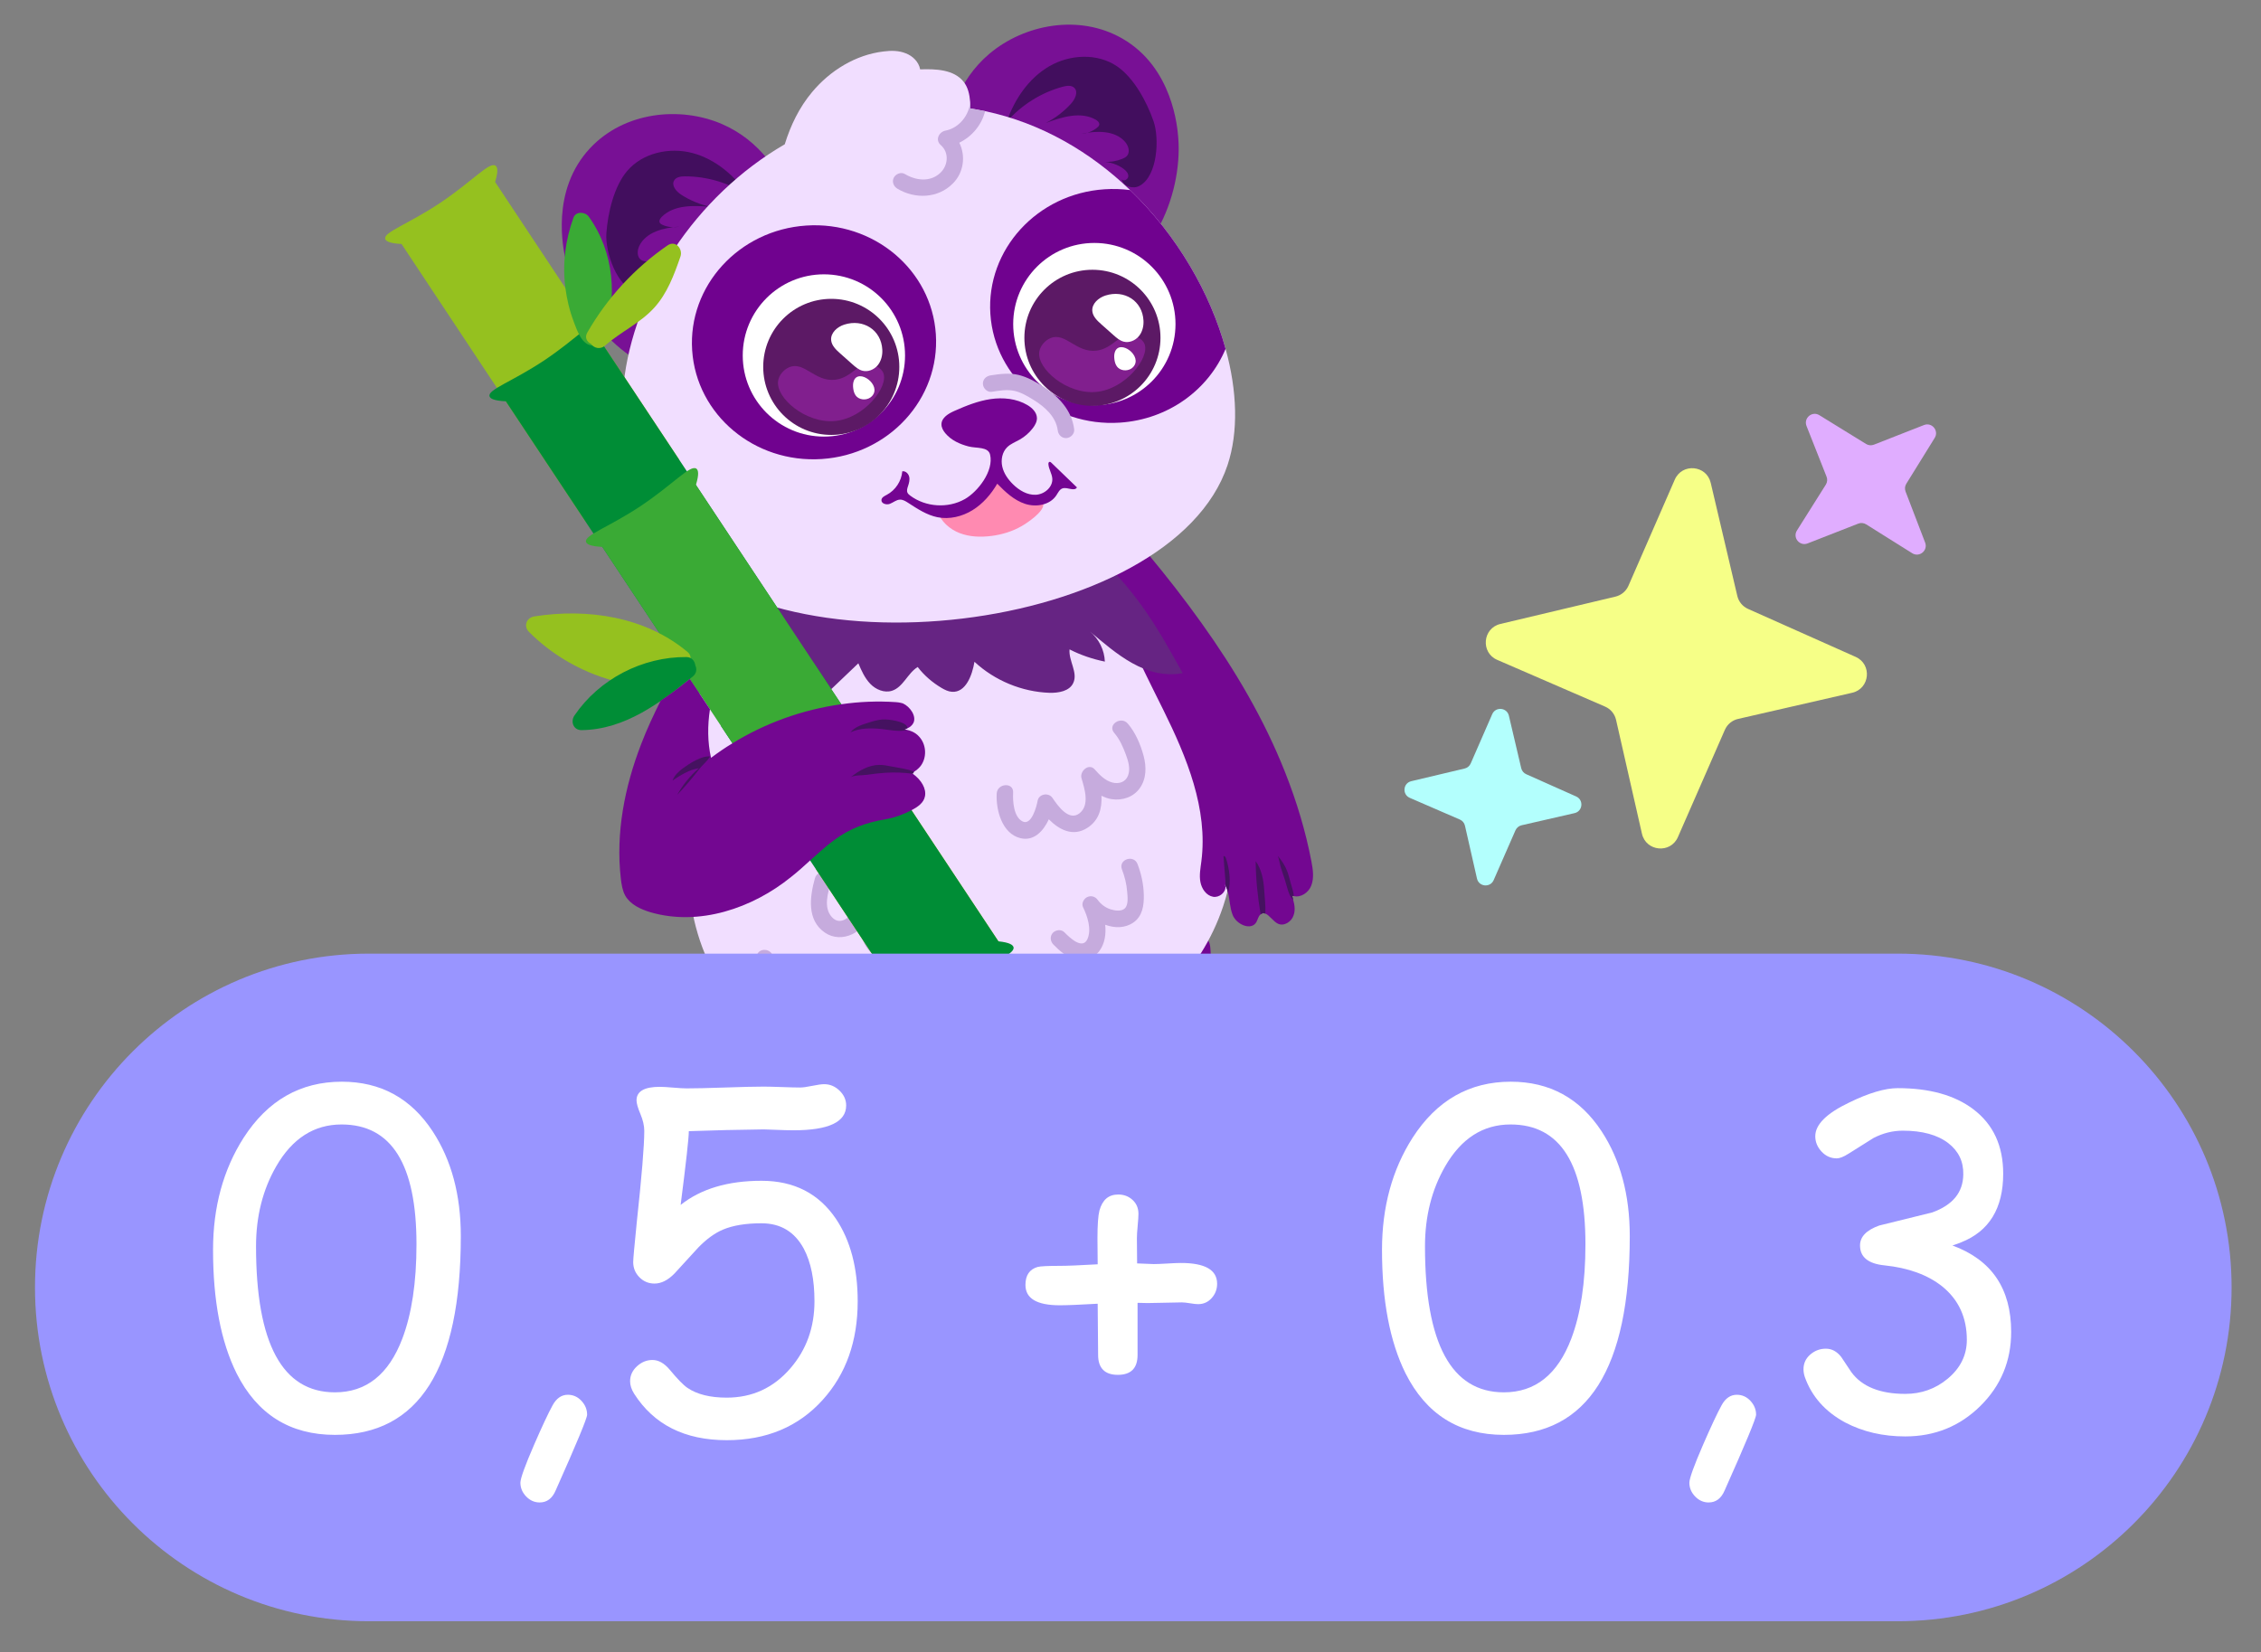
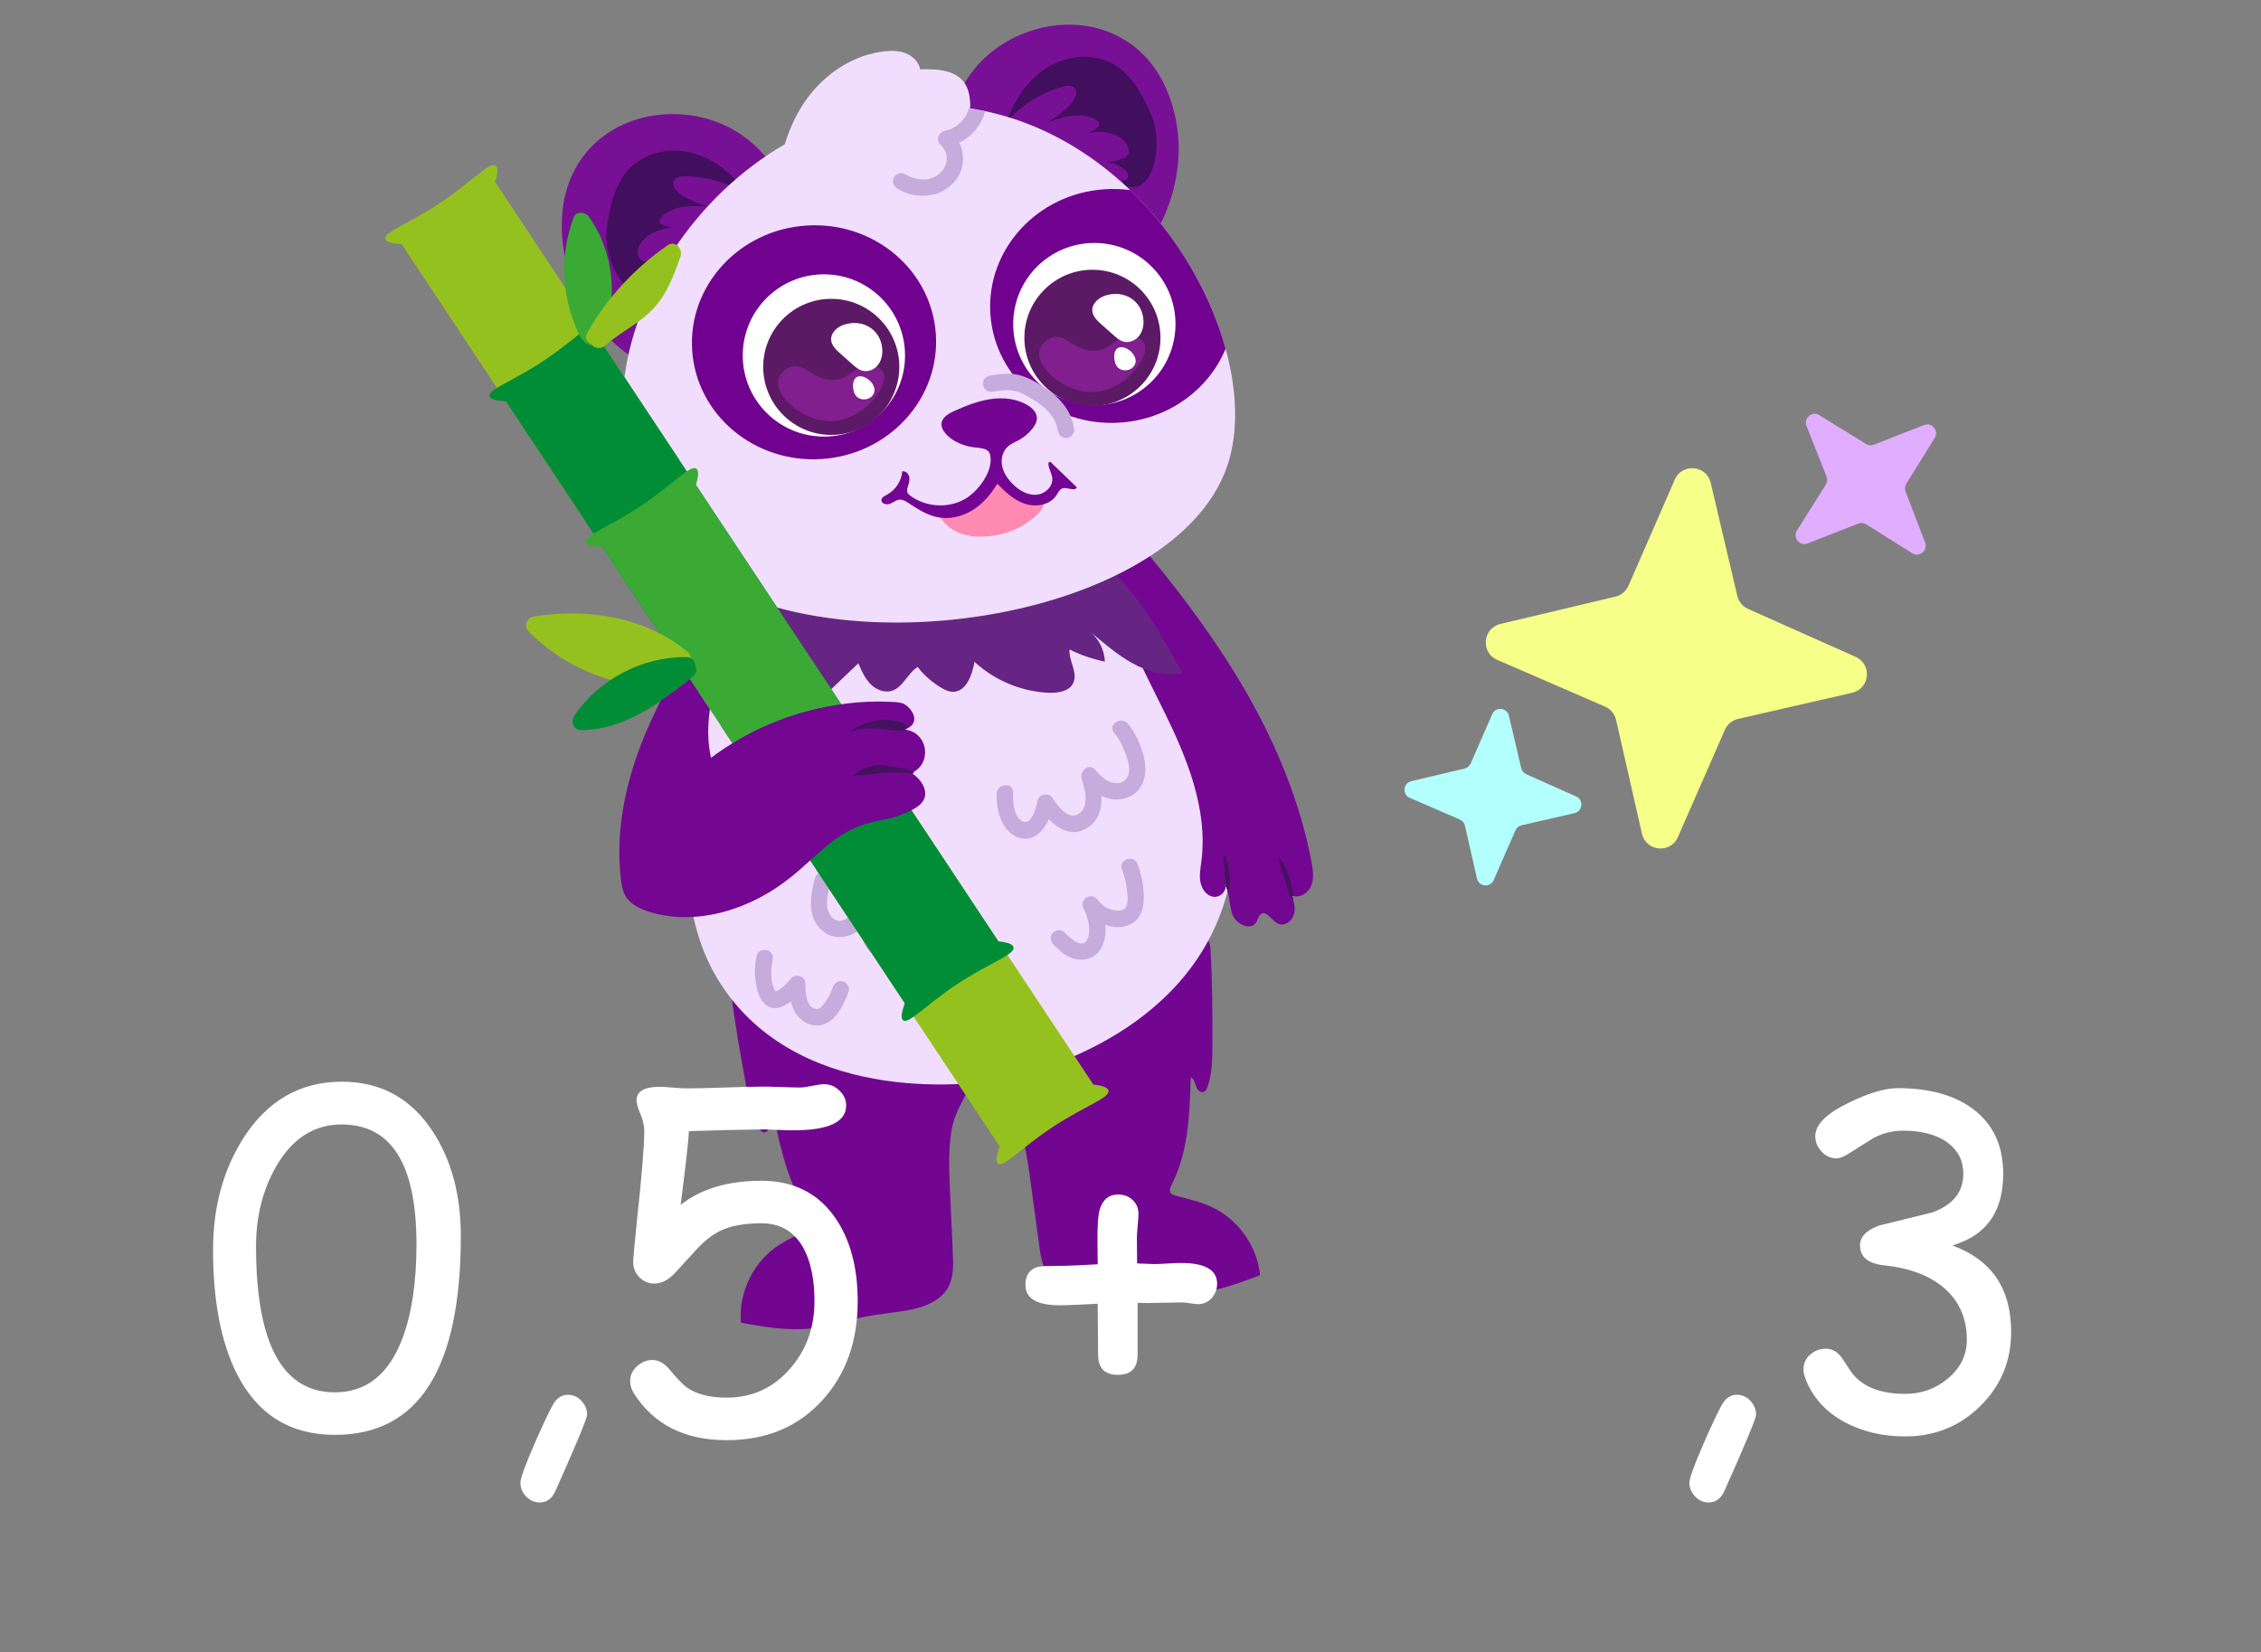
<svg xmlns="http://www.w3.org/2000/svg" version="1.1" id="Слой_1" x="0px" y="0px" viewBox="0 0 174.471 127.529" style="enable-background:new 0 0 174.471 127.529;" xml:space="preserve">
  <rect x="0" y="0" width="174.471" height="127.529" fill="#808080" stroke="none" />
  <style type="text/css">
	.st0{fill:#720691;}
	.st1{fill:#F1DEFF;}
	.st2{fill:#730791;}
	.st3{fill:#FF8AB1;}
	.st4{fill:#781095;}
	.st5{fill:#420E5E;}
	.st6{fill:#662483;}
	.st7{fill:#70028F;}
	.st8{fill:#FFFFFF;}
	.st9{fill:#5C1965;}
	.st10{fill:#811F8E;}
	.st11{fill:#740492;}
	.st12{fill:#C6ABDD;}
	.st13{fill:#F6FF87;}
	.st14{fill:#E0ADFF;}
	.st15{fill:#B3FFFD;}
	.st16{fill:#451260;}
	.st17{fill:#95C11F;}
	.st18{fill:#008D36;}
	.st19{fill:#3AAA35;}
	.st20{fill:#B2FFF1;}
	.st21{opacity:0.29;fill:#8CC63F;}
	.st22{opacity:0.29;fill:#ED1E79;}
	.st23{opacity:0.29;fill:#DA4500;}
	.st24{fill:#9995FF;}
	.st25{opacity:0.29;fill:#17FF87;}
	.st26{opacity:0.47;fill:none;stroke:#9995FF;stroke-linecap:round;stroke-linejoin:round;stroke-miterlimit:10;}
	.st27{fill:#662D91;}
	.st28{fill:none;stroke:#662D91;stroke-linecap:round;stroke-miterlimit:10;}
	.st29{fill:#1B1464;}
</style>
  <g>
    <path class="st0" d="M73.423,87.266c-0.258,1.544-0.187,3.122-0.115,4.686c0.073,1.591,0.146,3.181,0.219,4.772   c0.041,0.899,0.071,1.852-0.366,2.64c-0.632,1.141-2.034,1.585-3.321,1.8c-1.01,0.168-2.033,0.258-3.039,0.451   c-1.44,0.277-2.84,0.767-4.299,0.921c-1.778,0.188-3.567-0.129-5.327-0.446c-0.191-2.216,0.853-4.499,2.654-5.804   c0.81-0.587,1.742-0.977,2.644-1.409c0.148-0.071,0.309-0.158,0.361-0.313c0.067-0.199-0.074-0.402-0.201-0.568   c-1.72-2.25-2.35-5.122-2.936-7.893c-0.225,0.151-0.24,0.468-0.281,0.737c-0.04,0.269-0.211,0.587-0.48,0.554   c-0.172-0.021-0.289-0.181-0.376-0.33c-0.554-0.956-0.762-2.067-0.962-3.154c-0.44-2.394-0.88-4.791-1.165-7.208   c-0.029-0.242-0.054-0.496,0.034-0.724c0.137-0.354,0.526-0.56,0.905-0.59s0.753,0.085,1.114,0.202   c3.804,1.236,7.469,2.98,11.409,3.669c1.293,0.226,2.646,0.35,3.782,1.007c1.043,0.604,1.993,1.918,1.431,3.112   C74.471,84.735,73.682,85.71,73.423,87.266z" />
    <path class="st0" d="M78.591,86.759c0.53,1.473,0.743,3.038,0.953,4.589c0.213,1.578,0.427,3.156,0.64,4.734   c0.121,0.892,0.262,1.835,0.833,2.531c0.827,1.009,2.286,1.195,3.59,1.175c1.024-0.015,2.046-0.111,3.07-0.101   c1.466,0.014,2.932,0.245,4.394,0.135c1.783-0.134,3.486-0.767,5.16-1.394c-0.209-2.215-1.646-4.273-3.652-5.234   c-0.902-0.432-1.889-0.649-2.854-0.912c-0.158-0.043-0.332-0.1-0.411-0.243c-0.102-0.184,0.001-0.408,0.096-0.595   c1.288-2.522,1.394-5.461,1.473-8.292c0.249,0.109,0.32,0.418,0.408,0.675s0.313,0.54,0.572,0.459   c0.165-0.051,0.252-0.229,0.31-0.392c0.374-1.04,0.379-2.17,0.381-3.275c0.003-2.434,0.007-4.871-0.146-7.3   c-0.015-0.244-0.036-0.498-0.163-0.706c-0.198-0.324-0.618-0.457-0.996-0.418s-0.725,0.218-1.06,0.399   c-3.521,1.898-6.814,4.271-10.566,5.655c-1.231,0.454-2.541,0.818-3.54,1.669c-0.918,0.782-1.617,2.244-0.85,3.318   C77.106,84.457,78.057,85.274,78.591,86.759z" />
    <path class="st1" d="M56.408,77.062c6.786,8.661,20.039,6.414,20.756,6.278c1.095-0.199,13.654-2.732,17.22-13.387   c2.382-7.163-0.745-13.657-3.12-17.997c-0.216-0.381-0.418-0.737-0.606-1.081c-1.775-3.17-5.211-9.313-12.333-11.659   c-1.029-0.34-4.55-1.395-9.049-0.653c-1.437,0.235-6.416,1.224-10.441,5.298c-2.102,2.125-3.361,4.488-4.145,6.896   c-1.029,3.138-1.238,6.349-1.433,9.202C52.854,66.023,52.458,72.01,56.408,77.062z" />
    <path class="st4" d="M73.079,11.818c-0.132-2.582,0.845-5.621,3.261-7.663c2.691-2.274,6.921-3.102,10.263-1.181   c3.899,2.242,4.258,6.887,4.319,7.671c0.351,4.536-2.224,10.451-7.003,11.332C78.618,22.954,73.355,17.23,73.079,11.818z" />
    <path class="st5" d="M86.199,5.12c-1.52-1.038-3.644-0.929-5.235-0.003S78.28,7.67,77.678,9.41   c1.133-1.306,2.662-2.265,4.331-2.717c0.3-0.081,0.661-0.132,0.886,0.082c0.334,0.318,0.066,0.879-0.244,1.221   c-0.553,0.611-1.218,1.121-1.952,1.497c1.247-0.463,2.692-0.914,3.85-0.258c0.15,0.085,0.308,0.228,0.274,0.397   c-0.019,0.092-0.092,0.163-0.165,0.223c-0.342,0.277-0.772,0.443-1.212,0.467c1.175-0.234,2.579-0.28,3.367,0.622   c0.263,0.301,0.414,0.785,0.151,1.087c-0.096,0.11-0.232,0.176-0.368,0.231c-0.461,0.185-0.963,0.264-1.458,0.232   c0.556,0.016,1.105,0.204,1.554,0.531c0.194,0.141,0.384,0.341,0.373,0.581c-0.011,0.24-0.355,0.425-0.501,0.235   c0.1,0.557,0.867,0.77,1.366,0.504c1.399-0.745,1.545-3.66,1.085-4.984C88.505,7.881,87.506,6.012,86.199,5.12z" />
    <path class="st4" d="M61.052,15.948c-0.627-2.508-2.447-5.131-5.354-6.379c-3.237-1.39-7.524-0.949-10.161,1.863   c-3.076,3.281-2.065,7.829-1.894,8.597c0.987,4.442,5.175,9.348,10.003,8.797C59.002,28.215,62.366,21.205,61.052,15.948z" />
    <path class="st5" d="M48.399,13.191c1.195-1.4,3.272-1.853,5.051-1.376c1.778,0.476,3.261,1.759,4.298,3.28   c-1.436-0.963-3.163-1.487-4.892-1.485c-0.311,0-0.673,0.046-0.833,0.312c-0.239,0.395,0.167,0.865,0.555,1.114   c0.694,0.444,1.47,0.762,2.276,0.933c-1.325-0.119-2.838-0.175-3.783,0.761c-0.122,0.121-0.238,0.301-0.161,0.455   c0.042,0.084,0.131,0.133,0.217,0.172c0.403,0.178,0.862,0.225,1.292,0.133c-1.195,0.082-2.562,0.407-3.086,1.484   c-0.175,0.36-0.193,0.866,0.139,1.088c0.121,0.081,0.27,0.109,0.415,0.126c0.493,0.057,0.999,0.002,1.468-0.159   c-0.532,0.161-1.013,0.487-1.36,0.92c-0.15,0.187-0.281,0.43-0.208,0.658s0.455,0.317,0.545,0.095   c0.049,0.563-0.635,0.97-1.186,0.845c-1.545-0.351-2.451-3.126-2.355-4.525C46.898,16.461,47.372,14.395,48.399,13.191z" />
    <path class="st2" d="M89.769,54.792c1.807,3.652,3.458,7.645,2.934,11.692c-0.067,0.527-0.172,1.069-0.074,1.584   c0.098,0.529,0.451,1.053,0.98,1.146c0.464,0.084,0.985-0.332,0.954-0.789c-0.003-0.051-0.019-0.101-0.035-0.151   c0.014,0.025,0.028,0.036,0.042,0.061c0,0,0.001,0.013,0.002,0.025c0.088,0.173,0.15,0.347,0.188,0.535   c0.138,0.551,0.14,1.163,0.354,1.709c0.278,0.746,1.433,1.256,1.833,0.567c0.114-0.199,0.148-0.468,0.33-0.595   c0,0,0.011-0.026,0.024-0.027c0.122-0.084,0.223-0.091,0.342-0.035c0.3,0.108,0.6,0.597,0.968,0.777   c0.461,0.224,1.048-0.145,1.206-0.64c0.141-0.379,0.088-0.796-0.028-1.196c-0.02-0.113-0.052-0.213-0.085-0.326   c0.04,0.023,0.091,0.032,0.129,0.03c0.532,0.143,1.142-0.266,1.348-0.802c0.229-0.588,0.136-1.232,0.019-1.848   c-0.448-2.353-1.147-4.663-2.033-6.898c-1.621-4.11-3.885-7.935-6.452-11.524c-1.291-1.813-2.654-3.558-4.079-5.273   c-0.457-0.556-1.08-1.7-1.927-1.606c-0.999,0.117-1.106,1.385-1.057,2.133C85.933,47.415,87.961,51.128,89.769,54.792z" />
    <path class="st6" d="M56.236,48.884c-0.734,1.819-0.918,3.856-0.549,5.794c0.04,0.227,0.095,0.478,0.283,0.618   c0.335,0.258,0.816,0.01,1.169-0.242c0.742-0.533,1.457-1.089,2.17-1.671c-0.556,0.457-0.429,1.417,0.123,1.864   c0.564,0.447,1.379,0.432,2.035,0.146c0.657-0.272,1.184-0.778,1.7-1.271c1.019-0.971,2.038-1.943,3.068-2.928   c0.241,0.57,0.495,1.139,0.919,1.583c0.424,0.443,1.079,0.719,1.666,0.54c0.874-0.274,1.21-1.353,1.994-1.838   c0.502,0.655,1.136,1.199,1.852,1.623c0.238,0.137,0.502,0.273,0.796,0.292c1.062,0.07,1.559-1.274,1.733-2.318   c1.56,1.451,3.656,2.32,5.788,2.396c0.702,0.018,1.546-0.127,1.835-0.758c0.38-0.802-0.367-1.708-0.285-2.593   c0.857,0.44,1.782,0.749,2.724,0.942c-0.033-0.89-0.459-1.753-1.146-2.319c2.009,1.689,4.283,3.731,7.153,3.211   c-0.216-0.381-0.418-0.737-0.606-1.081c-1.775-3.17-5.211-9.313-12.333-11.659c-1.029-0.34-4.55-1.395-9.049-0.653   c-1.437,0.235-6.416,1.224-10.441,5.298c-2.102,2.125-3.361,4.488-4.145,6.896C55.332,50.255,55.863,49.609,56.236,48.884z" />
    <path class="st1" d="M50.568,41.143c8.698,11.593,39.857,7.747,44.161-5.261c0.839-2.539,0.747-5.692-0.156-8.957   c-1.173-4.279-3.722-8.748-7.366-12.254c-3.032-2.909-6.824-5.169-11.19-6.092c-0.374-0.077-0.748-0.142-1.134-0.206   c0.001-0.178-0.011-0.356-0.022-0.534c-0.049-0.557-0.161-1.098-0.508-1.533c-0.75-0.944-2.142-0.993-3.349-0.952   c-0.101-0.567-0.565-1.033-1.113-1.239c-0.537-0.219-1.135-0.218-1.716-0.142c-2.149,0.256-4.12,1.468-5.513,3.139   c-0.98,1.173-1.654,2.554-2.105,4.024c-6.921,4.009-11.684,11.379-12.437,18.524C47.921,31.508,47.358,36.883,50.568,41.143z" />
    <ellipse transform="matrix(0.998 -0.066 0.066 0.998 -1.6 4.178)" class="st7" cx="62.794" cy="26.437" rx="9.421" ry="9.028" />
    <path class="st7" d="M76.422,24.233c0.327,4.972,4.803,8.728,9.991,8.387c3.754-0.247,6.851-2.552,8.16-5.696   c-1.173-4.279-3.722-8.748-7.366-12.254c-0.643-0.085-1.306-0.105-1.978-0.061C80.04,14.951,76.095,19.261,76.422,24.233z" />
    <circle class="st8" cx="84.446" cy="25.013" r="6.262" />
    <circle class="st8" cx="63.576" cy="27.435" r="6.262" />
    <circle class="st9" cx="64.145" cy="28.316" r="5.251" />
    <path class="st10" d="M60.041,29.411c0.061-0.447,0.426-0.885,0.866-1.069c1.158-0.483,1.978,1.154,3.548,0.966   c1.312-0.158,1.772-1.425,2.846-1.161c0.048,0.012,0.686,0.177,0.867,0.655c0.399,1.052-1.468,3.488-3.748,3.693   C62.178,32.696,59.862,30.714,60.041,29.411z" />
    <path class="st8" d="M68.084,26.995c0.022,0.431-0.089,0.881-0.368,1.211c-0.279,0.33-0.741,0.517-1.159,0.409   c-0.303-0.078-0.549-0.293-0.783-0.5c-0.317-0.282-0.634-0.563-0.951-0.845c-0.313-0.278-0.649-0.598-0.688-1.015   c-0.053-0.564,0.473-1.029,1.013-1.201C66.601,24.587,68.007,25.456,68.084,26.995z" />
    <path class="st8" d="M67.28,30.581c-0.292,0.307-0.834,0.329-1.146,0.056c-0.033-0.029-0.064-0.061-0.091-0.097   c-0.124-0.161-0.178-0.364-0.204-0.565c-0.024-0.188-0.024-0.383,0.038-0.562C66.238,28.375,68.084,29.738,67.28,30.581z" />
    <circle class="st9" cx="84.298" cy="26.072" r="5.251" />
    <path class="st10" d="M80.194,27.166c0.061-0.447,0.426-0.885,0.866-1.069c1.158-0.483,1.978,1.154,3.548,0.966   c1.312-0.158,1.772-1.425,2.846-1.161c0.048,0.012,0.686,0.177,0.867,0.655c0.399,1.052-1.468,3.488-3.748,3.693   C82.332,30.451,80.015,28.469,80.194,27.166z" />
    <path class="st3" d="M76.509,41.364c-0.824,0.104-1.682,0.081-2.457-0.219c-0.775-0.299-1.458-0.905-1.715-1.695   c0.935,0.379,1.969-0.156,2.835-0.674c0.433-0.259,0.888-0.541,1.121-0.988c0.208-0.4,0.232-0.918,0.581-1.204   c-0.269,0.221,1.427,1.513,1.609,1.606c0.446,0.229,1.996,0.32,2.028,0.718c0.047,0.591-1.241,1.446-1.661,1.69   C78.137,41.011,77.326,41.261,76.509,41.364z" />
    <path class="st8" d="M88.238,24.75c0.022,0.431-0.089,0.881-0.368,1.211c-0.279,0.33-0.741,0.517-1.159,0.409   c-0.303-0.078-0.549-0.293-0.783-0.5c-0.317-0.282-0.634-0.563-0.951-0.845c-0.313-0.278-0.649-0.598-0.688-1.015   c-0.053-0.564,0.473-1.029,1.013-1.201C86.755,22.343,88.161,23.211,88.238,24.75z" />
    <path class="st1" d="M75.206,29.643c0.749-0.079,1.503-0.118,2.257-0.115c0.646,0.002,1.303,0.037,1.911,0.256   c0.642,0.231,1.199,0.657,1.671,1.148c0.85,0.885,1.455,2.003,1.73,3.198" />
    <path class="st8" d="M87.434,28.336c-0.292,0.307-0.834,0.329-1.146,0.056c-0.033-0.029-0.064-0.061-0.091-0.097   c-0.124-0.161-0.178-0.364-0.204-0.565c-0.024-0.188-0.024-0.383,0.038-0.562C86.392,26.13,88.238,27.493,87.434,28.336z" />
    <path class="st11" d="M72.943,33.434c-0.166-0.199-0.303-0.442-0.295-0.701c0.017-0.506,0.545-0.817,1.008-1.022   c0.895-0.396,1.813-0.766,2.781-0.908s2-0.04,2.842,0.459c0.371,0.22,0.724,0.564,0.736,0.995c0.008,0.291-0.144,0.563-0.322,0.794   c-0.275,0.359-0.624,0.661-1.017,0.883c-0.326,0.184-0.689,0.318-0.956,0.58c-0.384,0.377-0.499,0.973-0.38,1.498   c0.118,0.525,0.442,0.985,0.825,1.362c0.474,0.467,1.096,0.843,1.761,0.813c0.665-0.029,1.326-0.591,1.275-1.255   c-0.029-0.382-0.273-0.722-0.3-1.104c-0.005-0.073,0.013-0.165,0.084-0.181c0.054-0.012,0.103,0.029,0.143,0.067   c0.658,0.635,1.316,1.27,1.975,1.904c-0.198,0.342-0.741-0.048-1.115,0.077c-0.232,0.077-0.341,0.333-0.476,0.537   c-0.491,0.747-1.557,0.935-2.408,0.657c-0.85-0.278-1.528-0.915-2.151-1.557c-0.474,0.812-1.106,1.547-1.905,2.041   s-1.777,0.732-2.699,0.549c-0.837-0.167-1.568-0.657-2.285-1.121c-0.187-0.121-0.39-0.246-0.613-0.24   c-0.287,0.007-0.52,0.225-0.788,0.327c-0.268,0.102-0.678-0.024-0.646-0.309c0.022-0.195,0.234-0.296,0.407-0.387   c0.671-0.351,1.14-1.061,1.201-1.816c0.244-0.043,0.474,0.174,0.532,0.415c0.058,0.241-0.01,0.493-0.089,0.728   c-0.055,0.164-0.114,0.347-0.043,0.505c0.043,0.094,0.125,0.163,0.208,0.225c1.192,0.896,2.92,1.007,4.217,0.272   c1.005-0.57,2.254-2.172,1.95-3.435c-0.151-0.627-1.057-0.472-1.655-0.628C74.066,34.282,73.402,33.986,72.943,33.434z" />
    <path class="st12" d="M69.251,14.565c1.353,0.815,3.132,0.749,4.267-0.395c0.85-0.833,1.018-2.143,0.506-3.154   c0.987-0.485,1.731-1.375,1.992-2.437c-0.374-0.077-0.748-0.142-1.134-0.206c0.001-0.178-0.011-0.356-0.022-0.534   C74.813,8.875,74,9.884,72.969,10.079c-0.516,0.098-0.832,0.717-0.372,1.12c0.676,0.592,0.566,1.631-0.097,2.197   c-0.771,0.675-1.85,0.529-2.673,0.036c-0.305-0.184-0.714-0.004-0.86,0.286C68.809,14.034,68.96,14.393,69.251,14.565z" />
    <path class="st12" d="M76.91,61.252c0.041-0.807,1.31-0.9,1.268-0.083c-0.033,0.645,0.029,1.877,0.728,2.23   c0.69,0.348,1.085-1.159,1.16-1.587c0.096-0.545,0.848-0.67,1.149-0.228c0.39,0.574,1.258,1.839,2.087,1.185   c0.801-0.632,0.39-1.904,0.154-2.699c-0.162-0.547,0.566-1.2,1.019-0.687c0.368,0.417,0.79,0.857,1.344,1.008   c0.502,0.138,1.025-0.012,1.224-0.526c0.204-0.526,0.022-1.119-0.163-1.62c-0.224-0.608-0.48-1.19-0.906-1.685   c-0.534-0.62,0.525-1.325,1.053-0.712c0.59,0.686,0.992,1.63,1.222,2.499c0.221,0.836,0.222,1.751-0.296,2.482   c-0.492,0.695-1.341,0.974-2.168,0.851c-0.283-0.042-0.543-0.143-0.792-0.265c0.052,0.966-0.181,1.902-1.093,2.484   c-1.106,0.705-2.164,0.146-2.967-0.664c-0.422,0.909-1.153,1.712-2.196,1.454C77.317,64.338,76.846,62.514,76.91,61.252z" />
    <path class="st12" d="M62.882,67.79c0.218-0.783,1.465-0.534,1.245,0.257c-0.234,0.841-0.61,1.994,0.064,2.736   c0.784,0.864,1.729-0.378,2.12-1.001c0.291-0.464,1.245-0.458,1.203,0.242c-0.049,0.816-0.146,2.309,0.816,2.7   c0.838,0.341,1.097-1.842,1.098-2.311c0.002-0.666,1.069-0.994,1.235-0.251c0.111,0.498,0.646,1.997,1.391,1.192   c0.294-0.318,0.254-0.881,0.241-1.278c-0.021-0.637-0.094-1.276-0.226-1.9c-0.071-0.338,0.04-0.683,0.392-0.809   c0.291-0.105,0.738,0.056,0.809,0.392c0.297,1.408,0.837,3.878-0.699,4.791c-0.64,0.38-1.455,0.338-2.054-0.096   c-0.058-0.042-0.1-0.098-0.153-0.145c-0.332,0.984-0.945,1.835-2.008,1.723c-1.248-0.131-1.802-1.187-2.011-2.311   c-0.174,0.145-0.361,0.277-0.574,0.379c-0.693,0.332-1.479,0.319-2.12-0.12C62.243,71.013,62.487,69.211,62.882,67.79z" />
    <path class="st12" d="M81.233,72.009c0.214-0.244,0.655-0.305,0.897-0.059c0.362,0.367,1.391,1.391,1.779,0.537   c0.344-0.757,0.002-1.781-0.338-2.475c-0.137-0.28,0.062-0.649,0.318-0.772c0.289-0.139,0.619-0.055,0.809,0.207   c0.247,0.342,0.594,0.604,0.997,0.734c0.315,0.101,0.843,0.189,1.107-0.074c0.292-0.291,0.204-0.924,0.176-1.288   c-0.046-0.594-0.187-1.161-0.402-1.716c-0.296-0.765,0.906-1.179,1.201-0.418c0.294,0.759,0.468,1.577,0.486,2.392   c0.018,0.786-0.099,1.63-0.793,2.116c-0.655,0.459-1.456,0.448-2.186,0.181c0.074,0.726-0.029,1.457-0.453,2.028   c-0.414,0.557-1.132,0.764-1.798,0.632c-0.709-0.141-1.252-0.629-1.743-1.128C81.051,72.662,80.995,72.281,81.233,72.009z" />
    <path class="st12" d="M58.379,73.799c0.173-0.798,1.419-0.546,1.245,0.257c-0.16,0.741-0.192,1.717,0.184,2.408   c0.041,0.075-0.03,0.069,0.072,0.05c0.079-0.015,0.214-0.099,0.3-0.159c0.326-0.23,0.604-0.535,0.858-0.84   c0.346-0.414,1.097-0.173,1.112,0.377c0.017,0.632,0.003,1.849,0.835,1.985c0.276,0.045,0.493-0.254,0.682-0.509   c0.25-0.339,0.452-0.738,0.582-1.138c0.107-0.326,0.387-0.569,0.751-0.494c0.307,0.063,0.602,0.423,0.494,0.751   c-0.38,1.16-1.225,2.845-2.688,2.648c-0.616-0.083-1.198-0.52-1.492-1.06c-0.136-0.25-0.22-0.514-0.283-0.782   c-0.652,0.496-1.433,0.789-2.067,0.148C58.53,77,58.39,76.29,58.303,75.7C58.21,75.071,58.245,74.419,58.379,73.799z" />
    <path class="st12" d="M71.587,77.649c0.147,0.51,0.596,0.988,1.175,0.791c0.541-0.185,0.63-0.93,0.703-1.411   c0.111-0.721,1.202-0.616,1.257,0.087c0.066,0.853,0.842,1.549,1.701,1.229c1.022-0.381,0.778-1.891,0.565-2.704   c-0.087-0.332,0.05-0.691,0.392-0.809c0.305-0.106,0.722,0.058,0.809,0.392c0.411,1.566,0.431,3.758-1.435,4.353   c-0.996,0.317-1.959-0.036-2.587-0.73c-0.275,0.416-0.664,0.738-1.223,0.856c-1.158,0.244-2.239-0.528-2.558-1.634   C70.16,77.282,71.36,76.862,71.587,77.649z" />
    <path class="st12" d="M76.44,28.972c0.709-0.11,1.444-0.207,2.152-0.036c0.681,0.164,1.312,0.519,1.897,0.895   c1.201,0.771,2.218,1.832,2.4,3.305c0.042,0.341-0.264,0.654-0.592,0.676c-0.36,0.024-0.634-0.25-0.676-0.592   c-0.13-1.054-1.007-1.828-1.861-2.353c-0.456-0.28-0.943-0.578-1.47-0.696c-0.581-0.129-1.186-0.021-1.766,0.069   c-0.34,0.053-0.655-0.271-0.676-0.592C75.823,29.279,76.099,29.025,76.44,28.972z" />
    <path class="st16" d="M98.598,66.058c0.104,0.222,0.156,0.627,0.221,0.839c0.098,0.325,0.208,0.649,0.319,0.973   c0.142,0.424,0.302,1.305,0.652,1.588c-0.02-0.113-0.052-0.213-0.085-0.326c0.04,0.023,0.091,0.032,0.129,0.03   c-0.009-0.331-0.162-0.715-0.23-0.978c-0.083-0.3-0.155-0.614-0.264-0.913C99.171,66.823,98.915,66.42,98.598,66.058z" />
-     <path class="st16" d="M97.278,70.578c0,0,0.011-0.026,0.024-0.027c0.122-0.084,0.223-0.091,0.342-0.035   c0.022-0.638-0.061-1.321-0.101-1.929c-0.049-0.748-0.214-1.514-0.649-2.123C96.907,67.851,97.048,69.217,97.278,70.578z" />
    <path class="st16" d="M94.555,67.916c0.008,0.127,0.005,0.267,0.015,0.419c0,0,0.001,0.013,0.002,0.025   c0.088,0.173,0.15,0.347,0.188,0.535c0.265-0.807,0.091-1.917-0.162-2.664c-0.031-0.087-0.115-0.196-0.188-0.153   C94.462,66.7,94.502,67.308,94.555,67.916z" />
    <g>
      <path class="st17" d="M30.984,18.83l14.198,21.427l7.222-4.785L38.206,14.044c0.264-0.862,0.173-1.146,0.038-1.252    c-0.472-0.342-1.755,1.18-4.307,2.887c-2.479,1.643-4.343,2.239-4.212,2.758C29.77,18.603,30.019,18.782,30.984,18.83z" />
      <path class="st17" d="M77.148,88.496L62.95,67.07l7.222-4.785L84.37,83.711c0.897,0.093,1.123,0.287,1.168,0.454    c0.131,0.568-1.77,1.157-4.337,2.841c-2.479,1.643-3.755,3.126-4.182,2.804C76.884,89.703,76.817,89.403,77.148,88.496z" />
      <path class="st18" d="M69.82,77.436L55.621,56.01l7.222-4.785l14.198,21.427c0.897,0.093,1.123,0.287,1.168,0.454    c0.131,0.568-1.77,1.157-4.337,2.841c-2.479,1.643-3.755,3.126-4.182,2.804C69.555,78.643,69.488,78.344,69.82,77.436z" />
      <path class="st18" d="M39.031,30.974L53.229,52.4l7.222-4.785L46.253,26.188c0.264-0.862,0.173-1.146,0.038-1.252    c-0.472-0.342-1.755,1.18-4.307,2.887c-2.479,1.643-4.343,2.239-4.212,2.758C37.817,30.747,38.066,30.926,39.031,30.974z" />
      <path class="st19" d="M61.654,65.113l-0.976-1.474L47.455,43.686l-0.976-1.474c-0.965-0.048-1.214-0.227-1.259-0.393    c-0.131-0.519,1.732-1.115,4.212-2.758c2.551-1.707,3.835-3.228,4.307-2.887c0.136,0.106,0.226,0.39-0.038,1.252l0.976,1.474    l13.222,19.953l0.976,1.474c0.897,0.093,1.123,0.287,1.168,0.454c0.131,0.568-1.77,1.157-4.337,2.841    c-2.479,1.643-3.755,3.126-4.182,2.804C61.389,66.319,61.322,66.02,61.654,65.113z" />
      <path class="st17" d="M41.227,47.576c4.098-0.646,8.583,0.015,11.834,2.749c0.219,0.184,0.261,0.415,0.209,0.626    c0.036,0.045,0.084,0.072,0.116,0.122c0.2,0.316,0.118,0.732-0.192,0.945c-1.913,1.321-4.427,1.003-6.518,0.324    c-2.204-0.715-4.219-1.931-5.859-3.572C40.375,48.329,40.632,47.669,41.227,47.576z" />
      <path class="st18" d="M44.328,55.223c1.906-2.809,5.249-4.542,8.64-4.51c0.417,0.004,0.648,0.318,0.686,0.643    c0.129,0.267,0.107,0.614-0.199,0.861c-2.489,2.011-5.225,4.095-8.574,4.135C44.249,56.36,44.003,55.701,44.328,55.223z" />
      <path class="st19" d="M44.266,24.807c-0.321-0.843-0.528-1.73-0.642-2.624c-0.232-1.821,0.003-3.663,0.628-5.384    c0.187-0.516,0.908-0.456,1.181-0.076c1.959,2.728,2.26,6.329,1.12,9.443c-0.034,0.092-0.094,0.165-0.168,0.224    c-0.083,0.118-0.197,0.213-0.334,0.247C44.973,26.908,44.565,25.593,44.266,24.807z" />
      <path class="st17" d="M45.316,25.672c1.54-2.682,3.652-4.984,6.202-6.736c0.61-0.419,1.195,0.278,0.989,0.869    c-0.49,1.406-1.016,2.847-2.039,3.964c-1.085,1.186-2.575,1.841-3.765,2.895c-0.387,0.343-0.879,0.201-1.09-0.118    C45.301,26.4,45.094,26.058,45.316,25.672z" />
    </g>
    <g>
      <path class="st2" d="M71.374,61.465c-0.096,0.491-0.532,0.805-1.037,1.064c-0.15,0.082-0.314,0.15-0.478,0.232    c-0.341,0.15-0.641,0.259-0.9,0.327c-0.273,0.082-0.491,0.109-0.587,0.136c-1.501,0.246-2.797,0.709-3.997,1.61    c-0.655,0.477-1.255,1.037-1.869,1.583c-0.464,0.423-0.941,0.86-1.446,1.255c-3.002,2.442-7.122,3.82-10.846,2.742    c-0.778-0.232-1.569-0.6-1.965-1.282c-0.218-0.396-0.287-0.86-0.341-1.31c-0.409-3.506,0.287-7.081,1.569-10.396    c0.437-1.146,0.955-2.251,1.501-3.343c0.778-0.518,1.528-1.092,2.251-1.678l1.555,2.333c-0.191,1.255-0.191,2.524,0.082,3.752    c0.532-0.396,1.078-0.778,1.651-1.119c2.538-1.569,5.43-2.606,8.391-3.015c0.014,0,0.014,0,0.014,0    c1.392-0.205,2.81-0.259,4.216-0.164c0.273,0.014,0.532,0.096,0.532,0.096c0.546,0.246,1.064,0.969,0.819,1.501    c-0.109,0.218-0.3,0.355-0.477,0.423c-0.096,0.055-0.191,0.068-0.246,0.082c0.041,0,0.109,0.014,0.177,0.027    c0.259,0.055,0.669,0.177,0.982,0.532c0.532,0.573,0.6,1.473,0.218,2.115c-0.177,0.3-0.423,0.478-0.6,0.587    c-0.068,0.055-0.136,0.082-0.191,0.109c0.027,0.027,0.055,0.027,0.082,0.055C71.101,60.196,71.497,60.878,71.374,61.465z" />
      <path class="st16" d="M65.629,56.52c0.729-0.341,1.57-0.333,2.378-0.258c0.243,0.022,1.598,0.277,1.94,0.063    c-0.078-0.02-0.142-0.029-0.18-0.026c0.05-0.016,0.151-0.035,0.249-0.093c0.012-0.014,0.01-0.039,0.009-0.052    c-0.122-0.502-1.533-0.651-1.914-0.626c-0.406,0.027-0.805,0.155-1.204,0.283C66.433,55.958,65.935,56.131,65.629,56.52z" />
      <path class="st16" d="M70.438,59.72c-0.707-0.094-1.409-0.124-2.132-0.076c-0.469,0.031-0.937,0.087-1.404,0.156    c-0.29,0.045-1.069,0.019-1.285,0.212c0.641-0.526,1.414-0.972,2.241-0.975c0.305-0.007,0.615,0.061,0.925,0.118    c0.517,0.106,1.209,0.175,1.759,0.407L70.438,59.72z" />
-       <path class="st16" d="M53.963,59.351c-0.533,0.696-1.103,1.363-1.707,1.998c0.432-0.779,1.004-1.48,1.68-2.06    c-0.748,0.112-1.407,0.536-2.039,0.951c0.145-0.393,0.464-0.696,0.802-0.944c0.505-0.371,1.443-0.975,2.087-0.915    C54.619,58.72,54.199,59.042,53.963,59.351z" />
    </g>
  </g>
  <g>
    <path class="st13" d="M115.779,48.157c2.959-0.703,5.917-1.405,8.876-2.108c0.449-0.107,0.821-0.418,1.006-0.841   c1.192-2.731,2.383-5.461,3.575-8.192c0.564-1.293,2.45-1.122,2.773,0.251l2.051,8.726c0.105,0.446,0.412,0.818,0.831,1.004   c2.767,1.234,5.534,2.468,8.301,3.702c1.287,0.574,1.104,2.455-0.27,2.77c-2.935,0.673-5.871,1.346-8.806,2.019   c-0.453,0.104-0.83,0.416-1.016,0.842l-3.624,8.278c-0.568,1.297-2.461,1.117-2.775-0.263c-0.666-2.929-1.332-5.858-1.998-8.788   c-0.104-0.456-0.418-0.835-0.847-1.021c-2.774-1.202-5.547-2.404-8.321-3.606C114.239,50.37,114.406,48.483,115.779,48.157z" />
    <path class="st14" d="M140.391,32.044c1.202,0.741,2.403,1.481,3.605,2.222c0.182,0.112,0.407,0.132,0.606,0.054   c1.287-0.505,2.575-1.01,3.862-1.515c0.61-0.239,1.173,0.436,0.828,0.993l-2.191,3.537c-0.112,0.181-0.133,0.404-0.057,0.602   c0.503,1.313,1.006,2.626,1.51,3.94c0.234,0.611-0.444,1.168-0.998,0.821c-1.184-0.743-2.369-1.485-3.553-2.228   c-0.183-0.115-0.409-0.136-0.61-0.057l-3.907,1.528c-0.612,0.239-1.174-0.441-0.824-0.997c0.743-1.18,1.486-2.36,2.229-3.54   c0.116-0.184,0.137-0.411,0.057-0.613c-0.516-1.305-1.032-2.61-1.548-3.915C139.16,32.265,139.834,31.7,140.391,32.044z" />
    <path class="st15" d="M108.901,60.293c1.373-0.326,2.747-0.652,4.12-0.978c0.208-0.049,0.381-0.194,0.467-0.39   c0.553-1.268,1.106-2.535,1.659-3.803c0.262-0.6,1.137-0.521,1.287,0.117l0.952,4.05c0.049,0.207,0.191,0.38,0.386,0.466   c1.284,0.573,2.569,1.145,3.853,1.718c0.597,0.266,0.512,1.14-0.125,1.286c-1.362,0.312-2.725,0.625-4.087,0.937   c-0.21,0.048-0.385,0.193-0.472,0.391l-1.682,3.843c-0.264,0.602-1.142,0.519-1.288-0.122c-0.309-1.36-0.618-2.719-0.927-4.079   c-0.048-0.212-0.194-0.388-0.393-0.474c-1.287-0.558-2.575-1.116-3.862-1.674C108.187,61.32,108.264,60.444,108.901,60.293z" />
  </g>
-   <path class="st24" d="M146.439,73.602H28.464C14.235,73.602,2.7,85.137,2.7,99.365v0c0,14.229,11.535,25.763,25.763,25.763h117.976  c14.229,0,25.763-11.535,25.763-25.763v0C172.202,85.137,160.668,73.602,146.439,73.602z" />
  <g>
    <path class="st8" d="M25.845,110.745c-3.466,0-5.997-1.584-7.592-4.754c-1.208-2.439-1.813-5.615-1.813-9.525   c0-3.306,0.787-6.19,2.36-8.653c1.858-2.884,4.383-4.326,7.576-4.326c2.998,0,5.335,1.277,7.011,3.831   c1.448,2.212,2.172,4.908,2.172,8.088c0,5.107-0.81,8.94-2.428,11.5C31.51,109.465,29.082,110.745,25.845,110.745z M26.358,86.788   c-2.121,0-3.802,1.077-5.045,3.232c-1.037,1.801-1.556,3.859-1.556,6.173c0,3.75,0.507,6.566,1.522,8.447   c1.015,1.881,2.537,2.822,4.566,2.822c2.417,0,4.149-1.379,5.198-4.138c0.729-1.916,1.095-4.344,1.095-7.285   c0-3.089-0.482-5.404-1.445-6.943S28.284,86.788,26.358,86.788z" />
    <path class="st8" d="M41.645,115.961c-0.399,0-0.747-0.154-1.043-0.461c-0.297-0.308-0.445-0.662-0.445-1.061   c0-0.331,0.354-1.311,1.061-2.941c0.615-1.414,1.088-2.422,1.419-3.027c0.296-0.547,0.69-0.821,1.18-0.821   c0.41,0,0.761,0.157,1.052,0.47c0.291,0.313,0.436,0.67,0.436,1.069c0,0.273-0.81,2.223-2.428,5.848   C42.614,115.653,42.204,115.961,41.645,115.961z" />
    <path class="st8" d="M56.078,111.155c-3.238,0-5.621-1.197-7.148-3.591c-0.205-0.331-0.308-0.65-0.308-0.958   c0-0.445,0.176-0.83,0.53-1.154c0.354-0.325,0.752-0.487,1.197-0.487c0.467,0,0.912,0.25,1.333,0.752   c0.604,0.729,1.061,1.197,1.368,1.402c0.741,0.502,1.75,0.752,3.027,0.752c1.972,0,3.608-0.752,4.908-2.257   c1.243-1.436,1.864-3.163,1.864-5.181c0-1.665-0.273-3.015-0.821-4.053c-0.707-1.311-1.795-1.966-3.266-1.966   c-1.22,0-2.217,0.165-2.992,0.496c-0.616,0.263-1.237,0.713-1.864,1.351l-1.864,2.035c-0.502,0.513-1.015,0.77-1.539,0.77   c-0.456,0-0.844-0.162-1.163-0.487c-0.319-0.325-0.479-0.715-0.479-1.171c0-0.228,0.091-1.242,0.273-3.044   c0.388-3.591,0.582-5.951,0.582-7.079c0-0.399-0.1-0.835-0.299-1.308c-0.2-0.473-0.299-0.824-0.299-1.052   c0-0.695,0.599-1.043,1.796-1.043c0.228,0,0.573,0.021,1.034,0.06c0.462,0.04,0.807,0.06,1.035,0.06   c0.661,0,1.653-0.023,2.976-0.068c1.322-0.045,2.314-0.069,2.975-0.069c0.308,0,0.775,0.012,1.402,0.034   c0.627,0.023,1.095,0.035,1.402,0.035c0.216,0,0.53-0.043,0.94-0.128c0.411-0.085,0.718-0.128,0.923-0.128   c0.445,0,0.838,0.166,1.18,0.496c0.342,0.331,0.513,0.712,0.513,1.146c0,1.277-1.351,1.916-4.053,1.916   c-0.354,0-0.798-0.011-1.333-0.034c-0.536-0.023-0.861-0.034-0.975-0.034l-2.89,0.051l-2.89,0.085c0,0.513-0.211,2.411-0.632,5.694   c1.562-1.243,3.642-1.864,6.241-1.864c2.508,0,4.423,0.981,5.746,2.941c1.117,1.665,1.676,3.785,1.676,6.361   c0,3.078-0.9,5.615-2.702,7.609C61.613,110.118,59.144,111.155,56.078,111.155z" />
    <path class="st8" d="M93.92,99.083c0,0.422-0.14,0.79-0.419,1.103c-0.279,0.314-0.63,0.47-1.051,0.47   c-0.137,0-0.342-0.022-0.616-0.068c-0.274-0.045-0.485-0.068-0.633-0.068l-1.71,0.034c-0.695,0.023-1.266,0.023-1.71,0v4.019   c0,1.026-0.507,1.539-1.522,1.539c-0.502,0-0.881-0.128-1.137-0.385s-0.385-0.641-0.385-1.154l-0.017-1.966l-0.017-1.984   c-1.379,0.08-2.354,0.12-2.924,0.12c-1.767,0-2.65-0.524-2.65-1.573c0-0.741,0.313-1.203,0.94-1.385   c0.216-0.057,0.787-0.085,1.71-0.085c0.57,0,1.545-0.04,2.924-0.12l-0.017-2c0-1.037,0.051-1.755,0.154-2.155   c0.114-0.41,0.291-0.718,0.53-0.923c0.239-0.205,0.547-0.308,0.923-0.308c0.433,0,0.801,0.14,1.103,0.419   c0.302,0.279,0.453,0.636,0.453,1.069c0,0.194-0.02,0.501-0.06,0.923s-0.06,0.741-0.06,0.958l0.017,1.949l1.282,0.051   c0.228,0,0.576-0.014,1.043-0.042c0.467-0.028,0.815-0.043,1.043-0.043C92.986,97.475,93.92,98.011,93.92,99.083z" />
-     <path class="st8" d="M116.048,110.745c-3.466,0-5.997-1.584-7.592-4.754c-1.208-2.439-1.813-5.615-1.813-9.525   c0-3.306,0.787-6.19,2.36-8.653c1.858-2.884,4.383-4.326,7.576-4.326c2.998,0,5.335,1.277,7.011,3.831   c1.448,2.212,2.172,4.908,2.172,8.088c0,5.107-0.81,8.94-2.428,11.5C121.714,109.465,119.286,110.745,116.048,110.745z    M116.561,86.788c-2.121,0-3.802,1.077-5.045,3.232c-1.037,1.801-1.556,3.859-1.556,6.173c0,3.75,0.507,6.566,1.522,8.447   c1.015,1.881,2.537,2.822,4.566,2.822c2.417,0,4.149-1.379,5.198-4.138c0.729-1.916,1.095-4.344,1.095-7.285   c0-3.089-0.482-5.404-1.445-6.943S118.488,86.788,116.561,86.788z" />
    <path class="st8" d="M131.849,115.961c-0.399,0-0.747-0.154-1.043-0.461c-0.297-0.308-0.445-0.662-0.445-1.061   c0-0.331,0.354-1.311,1.061-2.941c0.615-1.414,1.088-2.422,1.419-3.027c0.296-0.547,0.69-0.821,1.18-0.821   c0.41,0,0.761,0.157,1.052,0.47c0.291,0.313,0.436,0.67,0.436,1.069c0,0.273-0.81,2.223-2.428,5.848   C132.818,115.653,132.408,115.961,131.849,115.961z" />
    <path class="st8" d="M147.017,110.865c-1.722,0-3.266-0.359-4.634-1.077c-1.539-0.832-2.577-2.001-3.112-3.506   c-0.068-0.205-0.103-0.404-0.103-0.598c0-0.456,0.174-0.835,0.521-1.137s0.75-0.453,1.206-0.453s0.849,0.211,1.18,0.632l0.787,1.18   c0.41,0.559,0.963,0.978,1.659,1.257c0.695,0.279,1.527,0.419,2.497,0.419c1.242,0,2.331-0.388,3.266-1.163   c0.992-0.821,1.488-1.824,1.488-3.009c0-1.721-0.633-3.095-1.898-4.121c-1.117-0.89-2.599-1.431-4.446-1.625   c-1.266-0.125-1.898-0.639-1.898-1.539c0-0.673,0.496-1.186,1.487-1.539l4.087-1.009c0.787-0.285,1.379-0.67,1.779-1.154   c0.399-0.485,0.604-1.075,0.615-1.77c0.023-1.003-0.365-1.813-1.163-2.428c-0.833-0.638-2.001-0.958-3.505-0.958   c-0.775,0-1.528,0.188-2.257,0.564l-1.933,1.214c-0.376,0.239-0.678,0.359-0.906,0.359c-0.456,0-0.846-0.173-1.171-0.521   c-0.325-0.348-0.487-0.744-0.487-1.188c0-0.9,0.872-1.767,2.616-2.599c1.516-0.741,2.765-1.111,3.745-1.111   c2.451,0,4.395,0.542,5.831,1.625c1.539,1.163,2.309,2.821,2.309,4.976c0,2.679-1.083,4.446-3.249,5.301   c-0.194,0.08-0.416,0.16-0.667,0.24c1.516,0.559,2.651,1.394,3.403,2.505c0.752,1.112,1.128,2.5,1.128,4.164   c0,2.246-0.792,4.153-2.377,5.72C151.229,110.081,149.297,110.865,147.017,110.865z" />
  </g>
</svg>